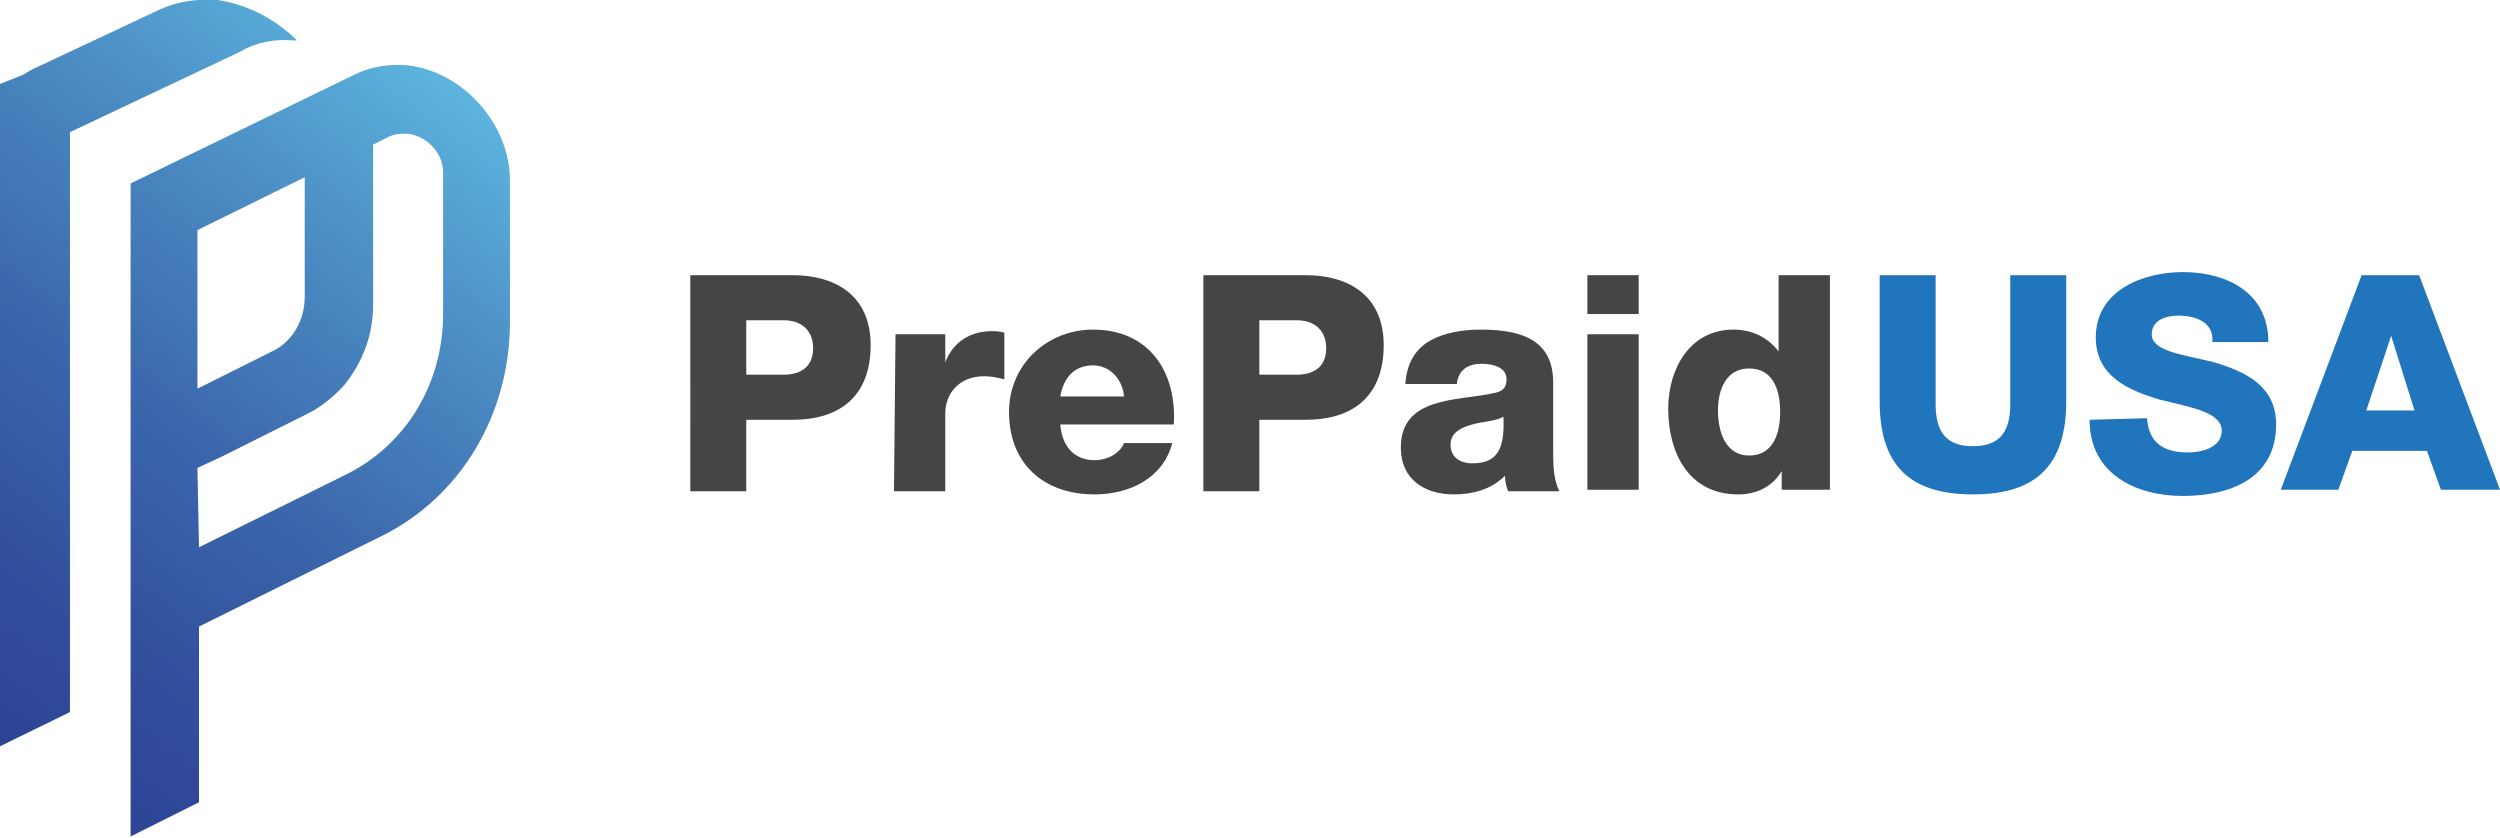
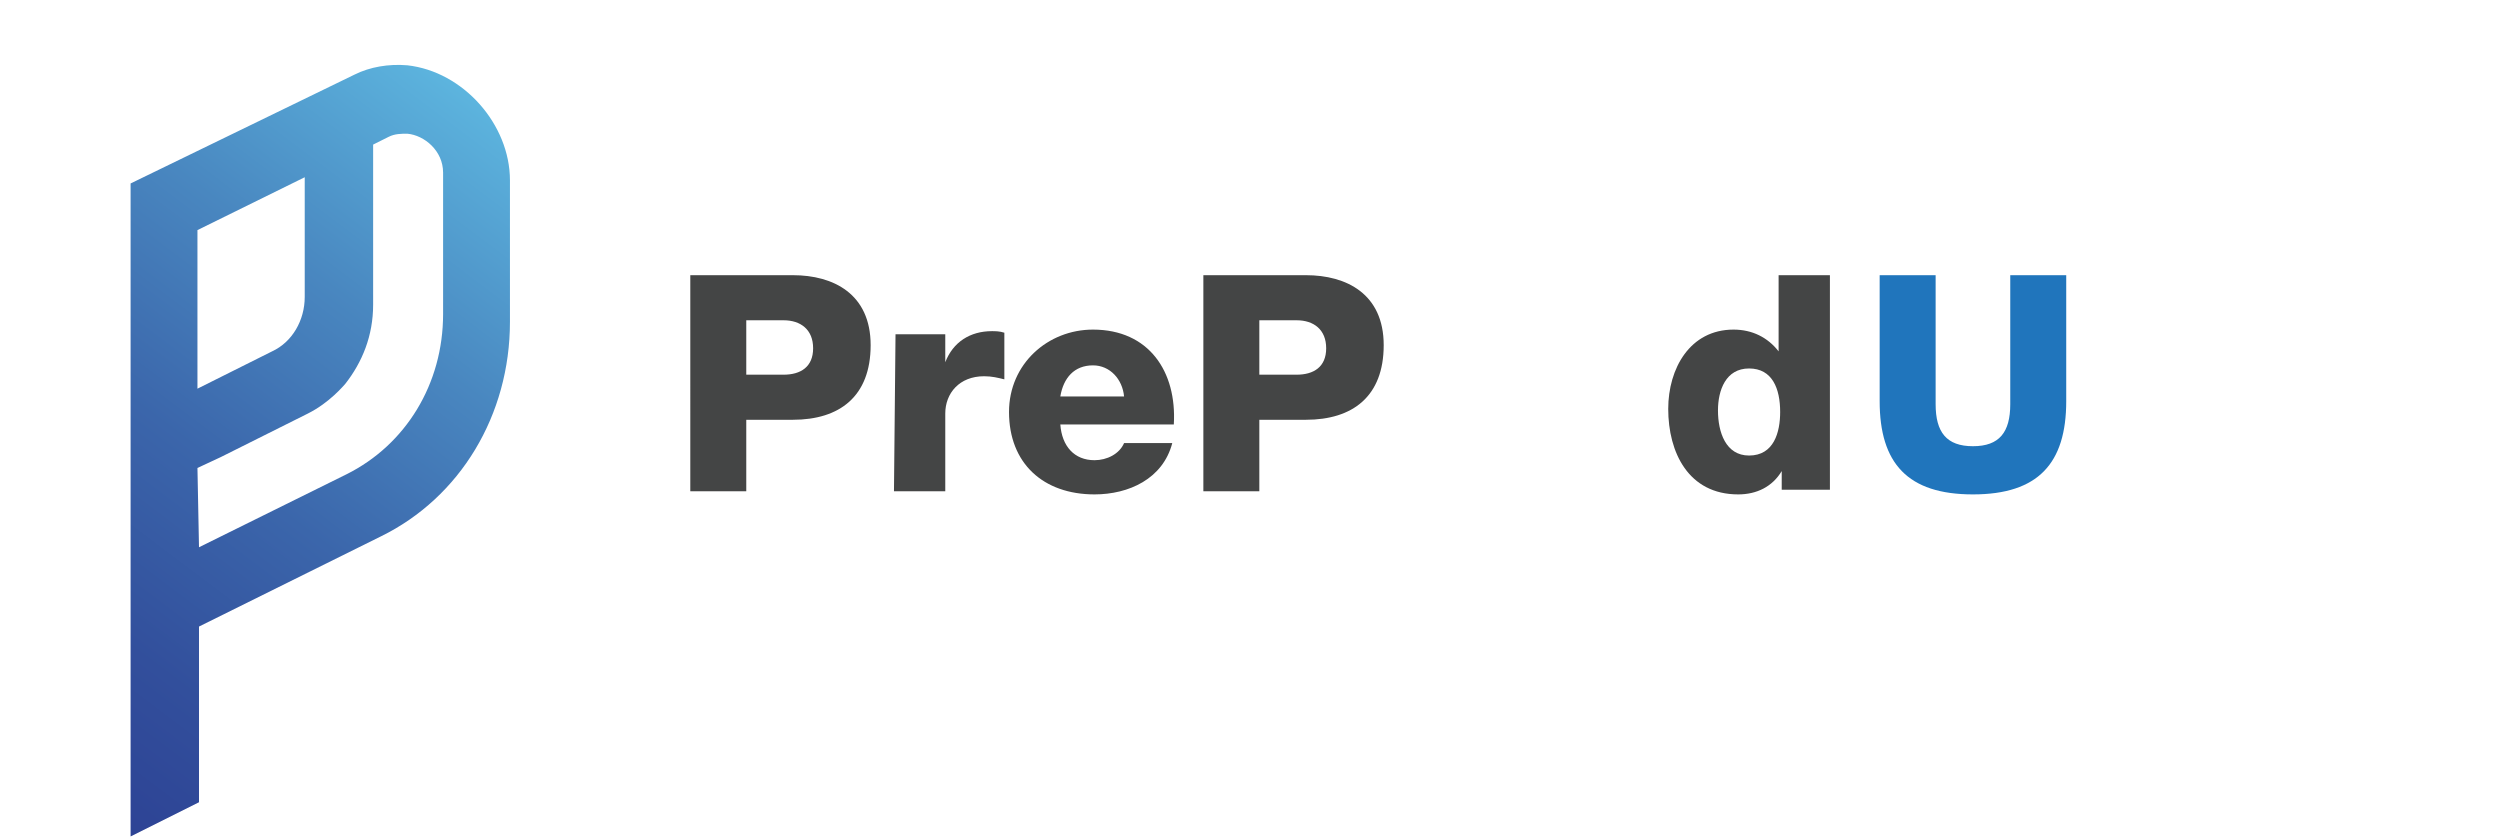
<svg xmlns="http://www.w3.org/2000/svg" version="1.1" id="Layer_1" x="0px" y="0px" viewBox="0 0 160.8 53.9" style="enable-background:new 0 0 160.8 53.9;" xml:space="preserve">
  <style type="text/css">
	.st0{fill:none;stroke:#231F20;stroke-width:0.75;stroke-miterlimit:10;stroke-opacity:0;}
	.st1{fill:url(#SVGID_1_);}
	.st2{fill:url(#SVGID_00000030465081920282686820000001026636925734657176_);}
	.st3{fill:#444545;}
	.st4{fill:#2075BC;}
</style>
  <rect x="-12" y="-9.9" class="st0" width="184.7" height="73.7" />
  <g>
    <g>
      <linearGradient id="SVGID_1_" gradientUnits="userSpaceOnUse" x1="34.358" y1="54.808" x2="-8.472" y2="-2.092" gradientTransform="matrix(1 0 0 -1 0 55.474)">
        <stop offset="0" style="stop-color:#67CDEE" />
        <stop offset="0.11" style="stop-color:#5BB1DC" />
        <stop offset="0.31" style="stop-color:#4987C0" />
        <stop offset="0.5" style="stop-color:#3B66AB" />
        <stop offset="0.68" style="stop-color:#324F9C" />
        <stop offset="0.85" style="stop-color:#2C4093" />
        <stop offset="1" style="stop-color:#2A3C90" />
      </linearGradient>
      <path class="st1" d="M12.8,40.3l11.7-5.8c5.1-2.5,8.3-7.8,8.3-13.8v-9.1c0-3.6-3-7-6.6-7.4c-1.2-0.1-2.4,0.1-3.4,0.6l-14.4,7v42    l4.4-2.2L12.8,40.3L12.8,40.3z M12.7,14.8l6.9-3.4v7.7c0,1.5-0.8,2.9-2.1,3.5L12.7,25C12.7,25,12.7,14.8,12.7,14.8z M12.7,30.1    l1.5-0.7l5.6-2.8c1.4-0.7,2.3-1.8,2.4-1.9c1.1-1.4,1.8-3.1,1.8-5.1V9.3l1-0.5c0.4-0.2,0.8-0.2,1.2-0.2c1.1,0.1,2.3,1.1,2.3,2.5    v9.1c0,4.5-2.4,8.4-6.2,10.3l-9.5,4.7L12.7,30.1L12.7,30.1z" />
      <linearGradient id="SVGID_00000173137946451736145360000003274386412906983086_" gradientUnits="userSpaceOnUse" x1="25.842" y1="61.216" x2="-16.988" y2="4.316" gradientTransform="matrix(1 0 0 -1 0 55.474)">
        <stop offset="0" style="stop-color:#67CDEE" />
        <stop offset="0.11" style="stop-color:#5BB1DC" />
        <stop offset="0.31" style="stop-color:#4987C0" />
        <stop offset="0.5" style="stop-color:#3B66AB" />
        <stop offset="0.68" style="stop-color:#324F9C" />
        <stop offset="0.85" style="stop-color:#2C4093" />
        <stop offset="1" style="stop-color:#2A3C90" />
      </linearGradient>
-       <path style="fill:url(#SVGID_00000173137946451736145360000003274386412906983086_);" d="M18.9,2.6c0,0,0.1,0,0.2,0    C17.8,1.3,16,0.3,14,0c-1.3-0.1-2.6,0.1-3.7,0.6L2,4.5L1.5,4.8L0,5.4V48l4.5-2.2V8.5l11-5.2C16.5,2.7,17.7,2.5,18.9,2.6z" />
    </g>
    <g>
      <path class="st3" d="M44.4,17.7H51c2.6,0,5,1.2,5,4.5s-2,4.8-5,4.8h-3v4.6h-3.6L44.4,17.7L44.4,17.7z M48,24.1h2.4    c1.1,0,1.9-0.5,1.9-1.7s-0.8-1.8-1.9-1.8H48C48,20.6,48,24.1,48,24.1z" />
      <path class="st3" d="M57.6,21.5h3.2v1.8h0c0.5-1.3,1.6-2,3-2c0.2,0,0.5,0,0.8,0.1v3c-0.4-0.1-0.8-0.2-1.3-0.2    c-1.6,0-2.5,1.1-2.5,2.4v5h-3.3L57.6,21.5L57.6,21.5z" />
      <path class="st3" d="M68.2,27.3c0.1,1.4,0.9,2.3,2.2,2.3c0.8,0,1.6-0.4,1.9-1.1h3.1c-0.6,2.3-2.8,3.3-5,3.3c-3.3,0-5.5-2-5.5-5.3    c0-3.1,2.5-5.3,5.4-5.3c3.6,0,5.4,2.7,5.2,6.1C75.6,27.3,68.2,27.3,68.2,27.3z M72.3,25.5c-0.1-1.1-0.9-2-2-2    c-1.2,0-1.9,0.8-2.1,2H72.3z" />
      <path class="st3" d="M77.4,17.7H84c2.6,0,5,1.2,5,4.5s-2,4.8-5,4.8h-3v4.6h-3.6L77.4,17.7L77.4,17.7z M81,24.1h2.4    c1.1,0,1.9-0.5,1.9-1.7s-0.8-1.8-1.9-1.8H81V24.1z" />
-       <path class="st3" d="M90.4,24.6c0.1-1.3,0.7-2.2,1.6-2.7c0.9-0.5,2.1-0.7,3.2-0.7c2.4,0,4.7,0.5,4.7,3.4V29c0,0.8,0,1.8,0.4,2.6    h-3.3c-0.1-0.3-0.2-0.6-0.2-1c-0.9,0.9-2.1,1.2-3.3,1.2c-1.9,0-3.4-1-3.4-3c0-3.3,3.6-3,5.9-3.5c0.6-0.1,0.9-0.3,0.9-0.9    c0-0.8-0.9-1-1.6-1c-0.9,0-1.5,0.4-1.6,1.3H90.4L90.4,24.6z M94.7,29.8c1.6,0,2.1-0.9,2-3c-0.5,0.3-1.3,0.3-2,0.5    c-0.7,0.2-1.4,0.5-1.4,1.3S93.9,29.8,94.7,29.8z" />
-       <path class="st3" d="M105.4,20.2h-3.3v-2.5h3.3V20.2z M102.1,21.5h3.3v10h-3.3V21.5z" />
      <path class="st3" d="M117.7,31.5h-3.1v-1.2h0c-0.6,1-1.6,1.5-2.8,1.5c-3.2,0-4.5-2.7-4.5-5.5c0-2.6,1.4-5.1,4.2-5.1    c1.2,0,2.2,0.5,2.9,1.4h0v-4.9h3.3V31.5L117.7,31.5z M110.5,26.4c0,1.4,0.5,2.9,2,2.9c1.6,0,2-1.5,2-2.8c0-1.5-0.5-2.8-2-2.8    C111,23.7,110.5,25.1,110.5,26.4z" />
    </g>
    <g>
      <path class="st4" d="M132.9,25.8c0,4-1.8,6-6,6s-6-2-6-6v-8.1h3.6V26c0,1.8,0.7,2.7,2.4,2.7s2.4-0.9,2.4-2.7v-8.3h3.6V25.8z" />
-       <path class="st4" d="M138.1,26.9c0.1,1.6,1.1,2.2,2.6,2.2c1.1,0,2.2-0.4,2.2-1.4c0-1.2-2-1.5-4-2c-2-0.6-4.1-1.5-4.1-4    c0-3,3-4.2,5.6-4.2c2.8,0,5.5,1.3,5.5,4.5h-3.6c0.1-1.3-1.1-1.7-2.2-1.7c-0.8,0-1.7,0.3-1.7,1.2c0,1.1,2,1.3,4,1.8    c2,0.6,4,1.5,4,4c0,3.5-3,4.6-6,4.6s-6-1.4-6-4.9L138.1,26.9L138.1,26.9z" />
-       <path class="st4" d="M151.9,17.7h3.7l5.2,13.8H157l-0.9-2.5h-4.8l-0.9,2.5h-3.7L151.9,17.7z M152.2,26.4h3.1l-1.5-4.8h0    L152.2,26.4z" />
    </g>
  </g>
</svg>